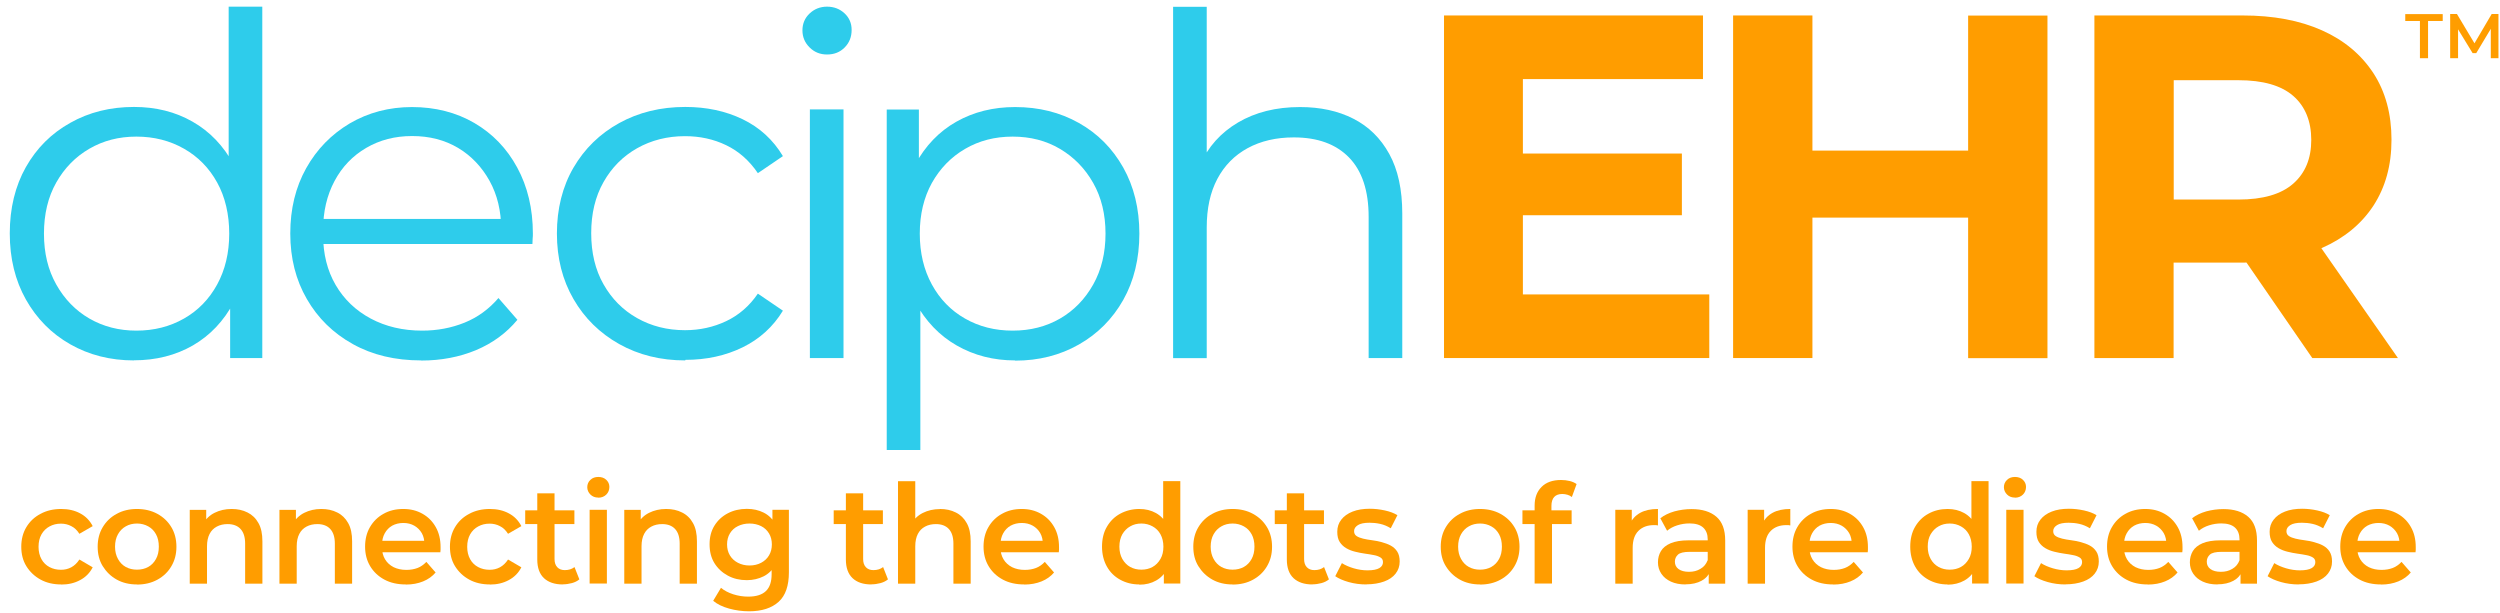
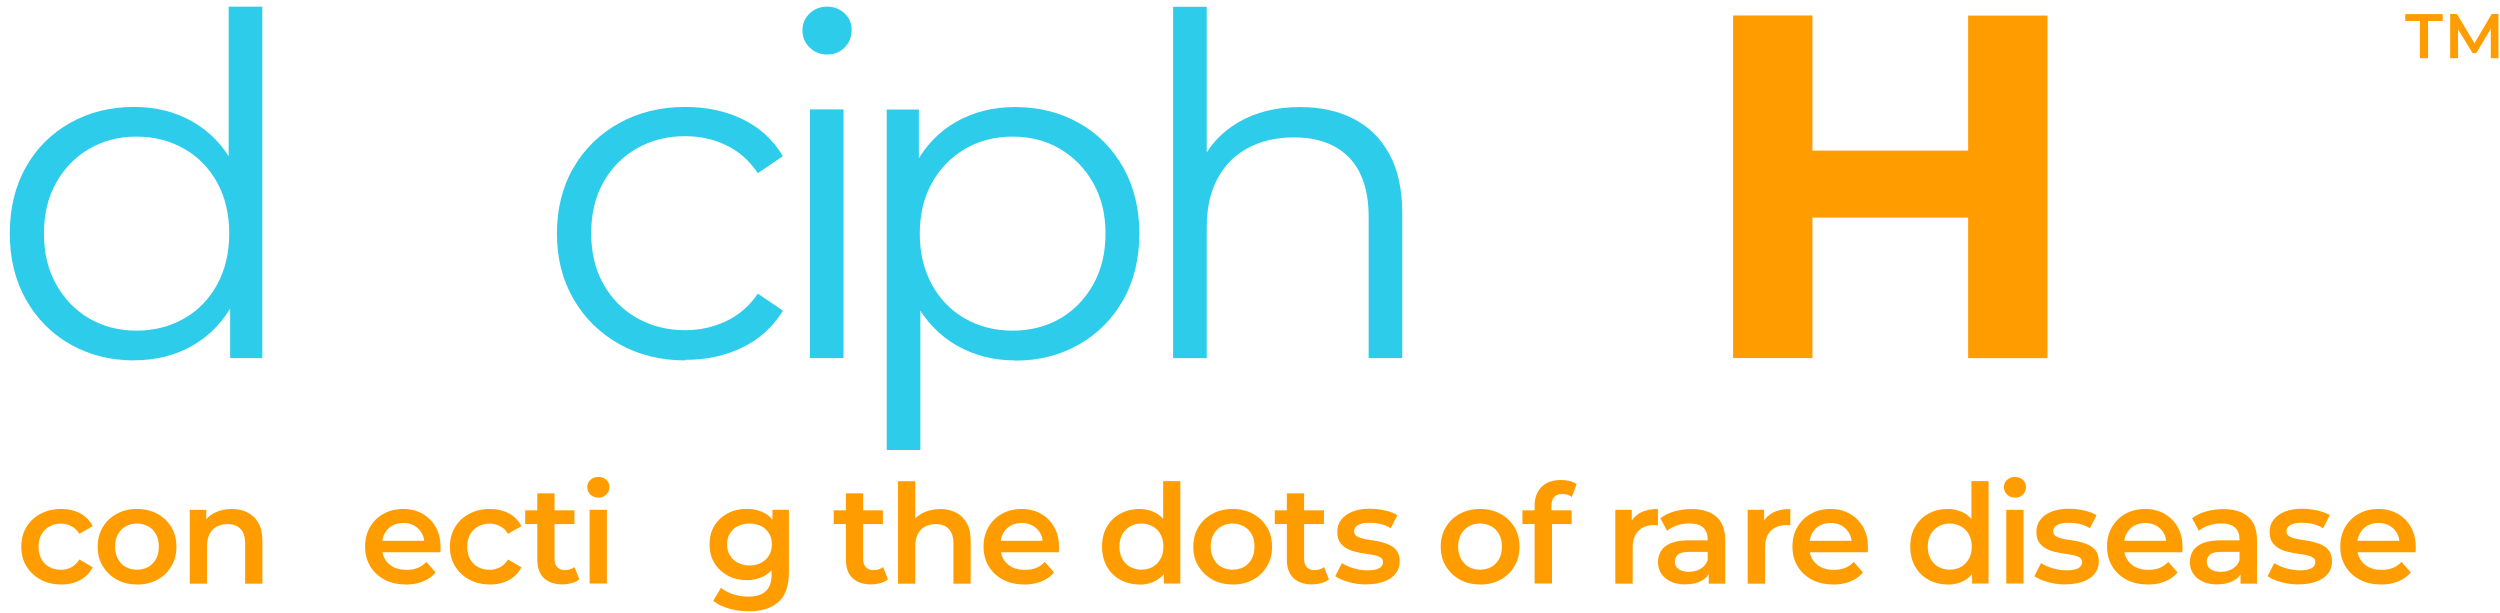
<svg xmlns="http://www.w3.org/2000/svg" width="253" height="62" viewBox="0 0 253 62" fill="none">
  <path d="M13.561 36.474C11.163 36.474 9.016 35.926 7.109 34.842C5.202 33.757 3.718 32.25 2.621 30.31C1.537 28.38 0.989 26.154 0.989 23.62C0.989 21.086 1.537 18.825 2.621 16.907C3.706 14.99 5.202 13.494 7.109 12.433C9.005 11.36 11.163 10.823 13.561 10.823C15.765 10.823 17.74 11.314 19.476 12.307C21.223 13.3 22.605 14.739 23.644 16.645C24.683 18.551 25.197 20.869 25.197 23.62C25.197 26.371 24.683 28.654 23.667 30.572C22.65 32.49 21.257 33.951 19.521 34.956C17.774 35.96 15.787 36.463 13.549 36.463L13.561 36.474ZM13.801 33.46C15.593 33.46 17.192 33.05 18.619 32.239C20.047 31.428 21.166 30.275 21.977 28.791C22.787 27.307 23.198 25.584 23.198 23.643C23.198 21.702 22.787 19.933 21.977 18.471C21.166 16.999 20.047 15.857 18.619 15.047C17.192 14.236 15.593 13.825 13.801 13.825C12.008 13.825 10.455 14.236 9.05 15.047C7.646 15.857 6.527 16.999 5.693 18.471C4.86 19.944 4.449 21.668 4.449 23.643C4.449 25.618 4.86 27.307 5.693 28.791C6.527 30.275 7.646 31.428 9.05 32.239C10.455 33.05 12.042 33.46 13.801 33.46ZM23.29 36.234V28.666L23.621 23.586L23.141 18.506V0.674H26.544V36.234H23.29Z" fill="#2ECCEB" />
-   <path d="M42.611 36.474C39.984 36.474 37.689 35.926 35.702 34.819C33.715 33.712 32.174 32.205 31.055 30.264C29.936 28.335 29.376 26.12 29.376 23.631C29.376 21.143 29.913 18.939 30.986 17.022C32.059 15.104 33.532 13.597 35.394 12.49C37.267 11.394 39.368 10.834 41.697 10.834C44.026 10.834 46.162 11.371 48 12.444C49.839 13.517 51.289 15.012 52.34 16.953C53.39 18.882 53.927 21.12 53.927 23.643C53.927 23.803 53.927 23.974 53.904 24.145C53.892 24.316 53.881 24.51 53.881 24.693H31.98V22.159H52.065L50.718 23.163C50.718 21.348 50.33 19.727 49.542 18.3C48.754 16.885 47.692 15.766 46.356 14.967C45.008 14.168 43.467 13.768 41.709 13.768C39.95 13.768 38.431 14.168 37.061 14.967C35.691 15.766 34.617 16.885 33.852 18.323C33.087 19.762 32.699 21.405 32.699 23.255V23.78C32.699 25.698 33.121 27.387 33.966 28.837C34.811 30.287 35.999 31.428 37.518 32.239C39.036 33.049 40.772 33.46 42.725 33.46C44.255 33.46 45.694 33.186 47.018 32.65C48.343 32.113 49.485 31.28 50.444 30.161L52.362 32.364C51.243 33.712 49.85 34.727 48.172 35.435C46.493 36.132 44.643 36.486 42.633 36.486L42.611 36.474Z" fill="#2ECCEB" />
  <path d="M69.354 36.474C66.864 36.474 64.638 35.926 62.662 34.819C60.698 33.712 59.157 32.205 58.038 30.264C56.919 28.335 56.359 26.12 56.359 23.631C56.359 21.143 56.919 18.883 58.038 16.965C59.157 15.047 60.698 13.54 62.662 12.455C64.626 11.371 66.853 10.823 69.354 10.823C71.489 10.823 73.43 11.234 75.154 12.067C76.879 12.901 78.238 14.145 79.231 15.8L76.696 17.524C75.828 16.245 74.766 15.309 73.487 14.693C72.208 14.076 70.815 13.78 69.319 13.78C67.527 13.78 65.917 14.191 64.478 15.001C63.039 15.812 61.908 16.953 61.075 18.426C60.241 19.898 59.83 21.622 59.83 23.597C59.83 25.572 60.241 27.307 61.075 28.768C61.908 30.241 63.039 31.383 64.478 32.193C65.917 33.004 67.527 33.415 69.319 33.415C70.827 33.415 72.208 33.106 73.487 32.502C74.766 31.896 75.84 30.972 76.696 29.716L79.231 31.44C78.238 33.072 76.879 34.305 75.154 35.15C73.43 35.995 71.489 36.417 69.354 36.417V36.474Z" fill="#2ECCEB" />
  <path d="M83.696 5.515C82.988 5.515 82.406 5.275 81.926 4.795C81.446 4.316 81.207 3.745 81.207 3.072C81.207 2.398 81.446 1.827 81.926 1.371C82.406 0.914 82.999 0.674 83.696 0.674C84.392 0.674 84.986 0.903 85.466 1.348C85.945 1.793 86.185 2.352 86.185 3.026C86.185 3.734 85.957 4.316 85.489 4.795C85.02 5.275 84.427 5.515 83.696 5.515ZM81.96 36.234V11.074H85.363V36.234H81.96Z" fill="#2ECCEB" />
  <path d="M89.737 45.538V11.085H92.991V18.654L92.66 23.689L93.139 28.768V45.538H89.737ZM102.72 36.474C100.55 36.474 98.586 35.972 96.828 34.967C95.069 33.963 93.676 32.501 92.637 30.606C91.598 28.711 91.084 26.383 91.084 23.631C91.084 20.88 91.598 18.563 92.614 16.656C93.642 14.761 95.023 13.312 96.782 12.318C98.54 11.325 100.516 10.834 102.731 10.834C105.129 10.834 107.276 11.371 109.183 12.444C111.09 13.517 112.574 15.012 113.671 16.953C114.755 18.882 115.303 21.12 115.303 23.643C115.303 26.166 114.755 28.437 113.671 30.355C112.586 32.273 111.09 33.78 109.183 34.864C107.276 35.949 105.129 36.497 102.731 36.497L102.72 36.474ZM102.48 33.46C104.273 33.46 105.871 33.049 107.276 32.239C108.68 31.428 109.8 30.275 110.633 28.791C111.467 27.307 111.878 25.584 111.878 23.643C111.878 21.702 111.467 19.99 110.633 18.517C109.8 17.044 108.68 15.903 107.276 15.07C105.871 14.236 104.273 13.825 102.48 13.825C100.687 13.825 99.089 14.236 97.661 15.07C96.234 15.903 95.126 17.056 94.304 18.517C93.493 19.99 93.082 21.691 93.082 23.643C93.082 25.595 93.493 27.307 94.304 28.791C95.115 30.275 96.234 31.428 97.661 32.239C99.077 33.049 100.687 33.46 102.48 33.46Z" fill="#2ECCEB" />
  <path d="M131.564 10.834C133.608 10.834 135.412 11.223 136.954 12.01C138.507 12.798 139.717 13.985 140.596 15.583C141.476 17.181 141.91 19.191 141.91 21.622V36.234H138.507V21.953C138.507 19.305 137.844 17.296 136.52 15.937C135.195 14.579 133.334 13.905 130.936 13.905C129.143 13.905 127.59 14.271 126.266 14.99C124.941 15.709 123.913 16.748 123.194 18.106C122.474 19.465 122.121 21.097 122.121 23.015V36.246H118.718V0.686H122.121V17.981L121.447 16.691C122.246 14.876 123.525 13.437 125.284 12.398C127.042 11.36 129.132 10.834 131.564 10.834Z" fill="#2ECCEB" />
-   <path d="M154.105 29.796H172.98V36.234H146.134V1.565H172.341V8.003H154.116V29.796H154.105ZM153.511 15.538H170.206V21.782H153.511V15.538Z" fill="#FF9D00" />
  <path d="M183.417 36.234H175.39V1.565H183.417V36.234ZM199.769 22.022H182.823V15.241H199.769V22.022ZM199.175 1.576H207.203V36.246H199.175V1.576Z" fill="#FF9D00" />
-   <path d="M211.953 36.234V1.565H226.958C230.064 1.565 232.736 2.067 234.985 3.072C237.235 4.076 238.959 5.526 240.192 7.41C241.414 9.293 242.019 11.542 242.019 14.145C242.019 16.748 241.403 18.94 240.192 20.812C238.97 22.672 237.235 24.099 234.985 25.093C232.736 26.086 230.064 26.577 226.958 26.577H216.407L219.969 23.061V36.234H211.942H211.953ZM219.981 23.962L216.418 20.195H226.524C229.002 20.195 230.851 19.659 232.073 18.586C233.295 17.513 233.9 16.04 233.9 14.156C233.9 12.273 233.284 10.755 232.073 9.704C230.851 8.643 229.002 8.117 226.524 8.117H216.418L219.981 4.305V23.962ZM234.003 36.234L225.336 23.654H233.9L242.67 36.234H234.003Z" fill="#FF9D00" />
  <path d="M6.196 59.146C5.408 59.146 4.711 58.986 4.106 58.655C3.501 58.324 3.021 57.867 2.667 57.297C2.313 56.726 2.153 56.064 2.153 55.322C2.153 54.58 2.325 53.917 2.667 53.347C3.01 52.776 3.489 52.319 4.106 52C4.711 51.669 5.408 51.509 6.196 51.509C6.926 51.509 7.566 51.657 8.114 51.954C8.674 52.251 9.085 52.673 9.381 53.244L8.034 54.02C7.806 53.666 7.543 53.404 7.212 53.244C6.892 53.073 6.538 52.993 6.173 52.993C5.739 52.993 5.362 53.084 5.008 53.278C4.665 53.461 4.391 53.735 4.197 54.077C4.003 54.42 3.9 54.842 3.9 55.333C3.9 55.824 4.003 56.235 4.197 56.589C4.391 56.943 4.665 57.205 5.008 57.388C5.351 57.571 5.739 57.662 6.173 57.662C6.55 57.662 6.892 57.582 7.212 57.411C7.532 57.239 7.806 56.977 8.034 56.623L9.381 57.411C9.096 57.97 8.674 58.404 8.114 58.701C7.554 59.009 6.915 59.157 6.196 59.157V59.146Z" fill="#FF9D00" />
  <path d="M13.858 59.146C13.093 59.146 12.408 58.986 11.814 58.655C11.22 58.324 10.752 57.867 10.398 57.297C10.044 56.726 9.884 56.064 9.884 55.322C9.884 54.58 10.055 53.917 10.398 53.347C10.74 52.776 11.209 52.319 11.814 52C12.408 51.669 13.093 51.509 13.858 51.509C14.623 51.509 15.319 51.669 15.925 52C16.53 52.331 16.998 52.776 17.34 53.347C17.683 53.917 17.854 54.58 17.854 55.333C17.854 56.086 17.683 56.726 17.34 57.308C16.998 57.89 16.53 58.335 15.925 58.666C15.319 58.997 14.634 59.157 13.858 59.157V59.146ZM13.858 57.65C14.292 57.65 14.668 57.559 15 57.376C15.331 57.194 15.593 56.92 15.787 56.566C15.982 56.212 16.073 55.801 16.073 55.322C16.073 54.842 15.982 54.42 15.787 54.066C15.593 53.712 15.331 53.449 15 53.267C14.668 53.084 14.292 52.981 13.869 52.981C13.447 52.981 13.058 53.073 12.727 53.267C12.396 53.449 12.133 53.723 11.939 54.066C11.745 54.408 11.642 54.831 11.642 55.322C11.642 55.812 11.745 56.212 11.939 56.566C12.133 56.92 12.396 57.194 12.727 57.376C13.058 57.559 13.435 57.65 13.858 57.65Z" fill="#FF9D00" />
  <path d="M23.45 51.509C24.043 51.509 24.58 51.623 25.048 51.863C25.516 52.091 25.893 52.456 26.156 52.936C26.43 53.415 26.555 54.032 26.555 54.785V59.066H24.808V55.013C24.808 54.351 24.649 53.86 24.34 53.529C24.032 53.198 23.587 53.038 23.038 53.038C22.627 53.038 22.262 53.118 21.942 53.29C21.623 53.461 21.383 53.7 21.212 54.032C21.04 54.363 20.949 54.774 20.949 55.287V59.066H19.202V51.6H20.869V53.609L20.572 52.993C20.835 52.513 21.212 52.148 21.714 51.897C22.216 51.646 22.787 51.509 23.438 51.509H23.45Z" fill="#FF9D00" />
-   <path d="M32.528 51.509C33.121 51.509 33.658 51.623 34.126 51.863C34.594 52.091 34.971 52.456 35.234 52.936C35.508 53.415 35.634 54.032 35.634 54.785V59.066H33.886V55.013C33.886 54.351 33.727 53.86 33.418 53.529C33.11 53.198 32.665 53.038 32.117 53.038C31.706 53.038 31.34 53.118 31.02 53.29C30.701 53.461 30.461 53.7 30.29 54.032C30.118 54.363 30.027 54.774 30.027 55.287V59.066H28.28V51.6H29.947V53.609L29.65 52.993C29.913 52.513 30.29 52.148 30.792 51.897C31.294 51.646 31.865 51.509 32.516 51.509H32.528Z" fill="#FF9D00" />
  <path d="M41.069 59.146C40.235 59.146 39.516 58.986 38.899 58.655C38.283 58.324 37.803 57.867 37.461 57.297C37.118 56.726 36.947 56.064 36.947 55.322C36.947 54.58 37.107 53.917 37.438 53.347C37.769 52.776 38.226 52.319 38.808 52C39.39 51.669 40.053 51.509 40.806 51.509C41.56 51.509 42.177 51.669 42.748 51.988C43.319 52.308 43.764 52.753 44.095 53.335C44.426 53.917 44.586 54.591 44.586 55.379C44.586 55.447 44.586 55.538 44.586 55.63C44.586 55.721 44.575 55.812 44.563 55.892H38.34V54.728H43.638L42.953 55.093C42.953 54.671 42.873 54.283 42.691 53.963C42.508 53.643 42.245 53.381 41.925 53.198C41.606 53.016 41.229 52.924 40.818 52.924C40.407 52.924 40.019 53.016 39.687 53.198C39.368 53.381 39.116 53.643 38.934 53.974C38.751 54.306 38.66 54.694 38.66 55.139V55.413C38.66 55.858 38.762 56.258 38.968 56.6C39.173 56.943 39.459 57.205 39.836 57.399C40.213 57.582 40.635 57.673 41.126 57.673C41.549 57.673 41.925 57.605 42.257 57.479C42.588 57.354 42.885 57.137 43.147 56.863L44.084 57.936C43.752 58.324 43.33 58.632 42.816 58.838C42.314 59.043 41.731 59.157 41.08 59.157L41.069 59.146Z" fill="#FF9D00" />
  <path d="M49.576 59.146C48.788 59.146 48.092 58.986 47.486 58.655C46.881 58.324 46.402 57.867 46.048 57.297C45.694 56.726 45.534 56.064 45.534 55.322C45.534 54.58 45.705 53.917 46.048 53.347C46.39 52.776 46.87 52.319 47.486 52C48.092 51.669 48.788 51.509 49.576 51.509C50.307 51.509 50.946 51.657 51.495 51.954C52.054 52.251 52.465 52.673 52.762 53.244L51.414 54.02C51.186 53.666 50.923 53.404 50.592 53.244C50.273 53.073 49.919 52.993 49.553 52.993C49.119 52.993 48.742 53.084 48.389 53.278C48.046 53.461 47.772 53.735 47.578 54.077C47.384 54.42 47.281 54.842 47.281 55.333C47.281 55.824 47.384 56.235 47.578 56.589C47.772 56.943 48.046 57.205 48.389 57.388C48.731 57.571 49.119 57.662 49.553 57.662C49.93 57.662 50.273 57.582 50.592 57.411C50.912 57.239 51.186 56.977 51.414 56.623L52.762 57.411C52.477 57.97 52.054 58.404 51.495 58.701C50.935 59.009 50.295 59.157 49.576 59.157V59.146Z" fill="#FF9D00" />
  <path d="M53.15 53.038V51.646H58.129V53.038H53.15ZM56.953 59.146C56.13 59.146 55.502 58.929 55.046 58.507C54.6 58.084 54.372 57.456 54.372 56.623V49.922H56.119V56.577C56.119 56.931 56.211 57.205 56.393 57.399C56.576 57.593 56.827 57.696 57.158 57.696C57.547 57.696 57.878 57.593 58.14 57.388L58.631 58.632C58.426 58.803 58.175 58.929 57.878 59.009C57.581 59.089 57.272 59.135 56.953 59.135V59.146Z" fill="#FF9D00" />
  <path d="M60.55 50.356C60.218 50.356 59.956 50.253 59.75 50.047C59.545 49.842 59.431 49.591 59.431 49.305C59.431 49.02 59.533 48.758 59.75 48.563C59.956 48.358 60.23 48.267 60.55 48.267C60.869 48.267 61.144 48.358 61.349 48.552C61.554 48.746 61.669 48.986 61.669 49.271C61.669 49.579 61.566 49.842 61.36 50.047C61.155 50.253 60.881 50.367 60.55 50.367V50.356ZM59.67 59.054V51.589H61.417V59.054H59.67Z" fill="#FF9D00" />
-   <path d="M67.424 51.509C68.018 51.509 68.554 51.623 69.022 51.863C69.491 52.091 69.868 52.456 70.13 52.936C70.404 53.415 70.53 54.032 70.53 54.785V59.066H68.783V55.013C68.783 54.351 68.623 53.86 68.314 53.529C68.006 53.198 67.561 53.038 67.013 53.038C66.602 53.038 66.236 53.118 65.917 53.29C65.597 53.461 65.357 53.7 65.186 54.032C65.014 54.363 64.923 54.774 64.923 55.287V59.066H63.176V51.6H64.843V53.609L64.546 52.993C64.809 52.513 65.186 52.148 65.688 51.897C66.191 51.646 66.762 51.509 67.412 51.509H67.424Z" fill="#FF9D00" />
  <path d="M75.577 58.712C74.869 58.712 74.23 58.564 73.659 58.255C73.088 57.947 72.631 57.525 72.3 56.988C71.969 56.452 71.809 55.812 71.809 55.082C71.809 54.351 71.969 53.735 72.3 53.198C72.631 52.662 73.088 52.239 73.659 51.943C74.23 51.646 74.869 51.497 75.577 51.497C76.216 51.497 76.776 51.623 77.278 51.874C77.781 52.125 78.18 52.513 78.489 53.05C78.797 53.586 78.946 54.26 78.946 55.093C78.946 55.927 78.797 56.612 78.489 57.137C78.18 57.673 77.781 58.073 77.278 58.324C76.776 58.575 76.205 58.712 75.577 58.712ZM75.805 61.863C75.12 61.863 74.447 61.772 73.784 61.589C73.122 61.406 72.585 61.144 72.174 60.801L72.962 59.488C73.293 59.762 73.704 59.979 74.195 60.139C74.698 60.299 75.2 60.379 75.714 60.379C76.536 60.379 77.13 60.185 77.518 59.808C77.906 59.431 78.089 58.861 78.089 58.107V56.783L78.226 55.093L78.169 53.404V51.589H79.836V57.924C79.836 59.272 79.494 60.276 78.797 60.904C78.101 61.532 77.107 61.863 75.805 61.863ZM75.851 57.228C76.285 57.228 76.685 57.137 77.027 56.954C77.37 56.771 77.644 56.52 77.826 56.201C78.021 55.881 78.112 55.504 78.112 55.093C78.112 54.682 78.021 54.306 77.826 53.986C77.632 53.666 77.37 53.415 77.027 53.244C76.685 53.073 76.285 52.981 75.851 52.981C75.417 52.981 75.017 53.073 74.675 53.244C74.321 53.415 74.058 53.666 73.864 53.986C73.67 54.306 73.579 54.682 73.579 55.093C73.579 55.504 73.67 55.881 73.864 56.201C74.058 56.52 74.321 56.771 74.675 56.954C75.029 57.137 75.417 57.228 75.851 57.228Z" fill="#FF9D00" />
  <path d="M84.37 53.038V51.646H89.348V53.038H84.37ZM88.172 59.146C87.35 59.146 86.722 58.929 86.276 58.507C85.831 58.084 85.603 57.456 85.603 56.623V49.922H87.35V56.577C87.35 56.931 87.441 57.205 87.624 57.399C87.807 57.593 88.058 57.696 88.389 57.696C88.777 57.696 89.108 57.593 89.371 57.388L89.862 58.632C89.656 58.803 89.405 58.929 89.108 59.009C88.811 59.089 88.503 59.135 88.183 59.135L88.172 59.146Z" fill="#FF9D00" />
  <path d="M95.126 51.509C95.72 51.509 96.257 51.623 96.725 51.863C97.193 52.091 97.57 52.456 97.832 52.936C98.106 53.415 98.232 54.032 98.232 54.785V59.066H96.485V55.013C96.485 54.351 96.325 53.86 96.017 53.529C95.709 53.198 95.263 53.038 94.715 53.038C94.304 53.038 93.939 53.118 93.619 53.29C93.299 53.461 93.059 53.701 92.888 54.032C92.717 54.363 92.625 54.774 92.625 55.287V59.066H90.878V48.7H92.625V53.621L92.249 53.004C92.511 52.525 92.888 52.159 93.391 51.908C93.893 51.657 94.464 51.52 95.115 51.52L95.126 51.509Z" fill="#FF9D00" />
  <path d="M103.656 59.146C102.823 59.146 102.103 58.986 101.487 58.655C100.87 58.324 100.39 57.867 100.048 57.297C99.705 56.726 99.534 56.064 99.534 55.322C99.534 54.58 99.694 53.917 100.025 53.347C100.356 52.776 100.813 52.319 101.395 52C101.978 51.669 102.64 51.509 103.393 51.509C104.147 51.509 104.764 51.669 105.335 51.988C105.906 52.308 106.351 52.753 106.682 53.335C107.013 53.917 107.173 54.591 107.173 55.379C107.173 55.447 107.173 55.538 107.173 55.63C107.173 55.721 107.162 55.812 107.15 55.892H100.927V54.728H106.225L105.54 55.093C105.54 54.671 105.46 54.283 105.278 53.963C105.095 53.632 104.832 53.381 104.513 53.198C104.193 53.016 103.816 52.924 103.405 52.924C102.994 52.924 102.606 53.016 102.274 53.198C101.955 53.381 101.703 53.643 101.521 53.974C101.338 54.306 101.247 54.694 101.247 55.139V55.413C101.247 55.858 101.349 56.258 101.555 56.6C101.761 56.943 102.046 57.205 102.423 57.399C102.8 57.582 103.222 57.673 103.713 57.673C104.136 57.673 104.513 57.605 104.844 57.479C105.175 57.354 105.472 57.137 105.734 56.863L106.671 57.936C106.34 58.324 105.917 58.632 105.403 58.838C104.889 59.043 104.318 59.157 103.656 59.157V59.146Z" fill="#FF9D00" />
  <path d="M115.303 59.146C114.584 59.146 113.945 58.986 113.362 58.666C112.78 58.347 112.334 57.902 112.015 57.331C111.695 56.76 111.524 56.087 111.524 55.322C111.524 54.557 111.684 53.872 112.015 53.312C112.346 52.742 112.791 52.296 113.362 51.988C113.933 51.68 114.584 51.509 115.303 51.509C115.931 51.509 116.491 51.646 116.982 51.92C117.473 52.194 117.873 52.616 118.158 53.175C118.444 53.735 118.592 54.454 118.592 55.333C118.592 56.212 118.455 56.92 118.17 57.479C117.896 58.039 117.507 58.461 117.005 58.746C116.502 59.032 115.943 59.169 115.303 59.169V59.146ZM115.509 57.65C115.931 57.65 116.308 57.559 116.639 57.376C116.971 57.194 117.233 56.92 117.439 56.566C117.644 56.212 117.736 55.801 117.736 55.322C117.736 54.842 117.633 54.42 117.439 54.066C117.245 53.712 116.971 53.449 116.639 53.267C116.308 53.084 115.931 52.981 115.509 52.981C115.086 52.981 114.71 53.073 114.378 53.267C114.047 53.449 113.785 53.723 113.579 54.066C113.385 54.42 113.282 54.831 113.282 55.322C113.282 55.812 113.385 56.212 113.579 56.566C113.785 56.92 114.047 57.194 114.378 57.376C114.71 57.559 115.086 57.65 115.509 57.65ZM117.781 59.055V57.297L117.85 55.31L117.713 53.324V48.689H119.448V59.055H117.781Z" fill="#FF9D00" />
  <path d="M124.735 59.146C123.97 59.146 123.285 58.986 122.691 58.655C122.098 58.324 121.63 57.867 121.276 57.297C120.922 56.726 120.762 56.064 120.762 55.322C120.762 54.58 120.933 53.917 121.276 53.347C121.618 52.776 122.086 52.319 122.691 52C123.285 51.669 123.97 51.509 124.735 51.509C125.501 51.509 126.197 51.669 126.802 52C127.407 52.331 127.876 52.776 128.218 53.347C128.561 53.917 128.732 54.58 128.732 55.333C128.732 56.086 128.561 56.726 128.218 57.308C127.876 57.89 127.407 58.335 126.802 58.666C126.197 58.997 125.512 59.157 124.735 59.157V59.146ZM124.735 57.65C125.169 57.65 125.546 57.559 125.877 57.376C126.208 57.194 126.471 56.92 126.665 56.566C126.859 56.212 126.951 55.801 126.951 55.322C126.951 54.842 126.859 54.42 126.665 54.066C126.471 53.712 126.208 53.449 125.877 53.267C125.546 53.084 125.169 52.981 124.747 52.981C124.324 52.981 123.936 53.073 123.605 53.267C123.274 53.449 123.011 53.723 122.817 54.066C122.623 54.408 122.52 54.831 122.52 55.322C122.52 55.812 122.623 56.212 122.817 56.566C123.011 56.92 123.274 57.194 123.605 57.376C123.936 57.559 124.313 57.65 124.735 57.65Z" fill="#FF9D00" />
  <path d="M129.006 53.038V51.646H133.985V53.038H129.006ZM132.809 59.146C131.986 59.146 131.358 58.929 130.902 58.507C130.456 58.084 130.228 57.456 130.228 56.623V49.922H131.975V56.577C131.975 56.931 132.066 57.205 132.249 57.399C132.432 57.593 132.683 57.696 133.014 57.696C133.402 57.696 133.734 57.593 133.996 57.388L134.487 58.632C134.282 58.803 134.03 58.929 133.734 59.009C133.437 59.089 133.128 59.135 132.809 59.135V59.146Z" fill="#FF9D00" />
  <path d="M138.278 59.146C137.65 59.146 137.056 59.066 136.486 58.906C135.915 58.746 135.458 58.541 135.127 58.312L135.8 56.988C136.132 57.205 136.543 57.376 136.999 57.513C137.468 57.65 137.936 57.719 138.392 57.719C138.941 57.719 139.34 57.639 139.591 57.491C139.843 57.342 139.957 57.137 139.957 56.886C139.957 56.68 139.877 56.52 139.706 56.417C139.534 56.315 139.317 56.224 139.043 56.178C138.769 56.121 138.472 56.075 138.141 56.029C137.81 55.984 137.479 55.915 137.148 55.835C136.817 55.755 136.52 55.641 136.246 55.481C135.972 55.322 135.755 55.116 135.583 54.854C135.412 54.591 135.332 54.248 135.332 53.815C135.332 53.335 135.469 52.924 135.743 52.582C136.017 52.228 136.394 51.965 136.885 51.771C137.376 51.577 137.959 51.486 138.621 51.486C139.123 51.486 139.637 51.543 140.151 51.657C140.665 51.771 141.087 51.931 141.418 52.137L140.745 53.461C140.391 53.244 140.037 53.096 139.671 53.016C139.306 52.936 138.952 52.901 138.598 52.901C138.061 52.901 137.673 52.981 137.422 53.141C137.171 53.301 137.034 53.495 137.034 53.746C137.034 53.975 137.114 54.134 137.285 54.248C137.456 54.363 137.673 54.443 137.947 54.511C138.221 54.58 138.518 54.625 138.849 54.671C139.18 54.717 139.512 54.774 139.831 54.865C140.151 54.956 140.459 55.059 140.733 55.208C141.007 55.356 141.224 55.55 141.396 55.812C141.567 56.075 141.647 56.417 141.647 56.828C141.647 57.297 141.51 57.696 141.236 58.05C140.962 58.404 140.573 58.666 140.071 58.849C139.569 59.032 138.963 59.135 138.267 59.135L138.278 59.146Z" fill="#FF9D00" />
  <path d="M149.777 59.146C149.012 59.146 148.327 58.986 147.733 58.655C147.139 58.324 146.671 57.867 146.317 57.297C145.963 56.726 145.803 56.064 145.803 55.322C145.803 54.58 145.975 53.917 146.317 53.347C146.66 52.776 147.128 52.319 147.733 52C148.327 51.669 149.012 51.509 149.777 51.509C150.542 51.509 151.239 51.669 151.844 52C152.449 52.331 152.917 52.776 153.26 53.347C153.602 53.917 153.774 54.58 153.774 55.333C153.774 56.086 153.602 56.726 153.26 57.308C152.917 57.89 152.449 58.335 151.844 58.666C151.239 58.997 150.554 59.157 149.777 59.157V59.146ZM149.777 57.65C150.211 57.65 150.588 57.559 150.919 57.376C151.25 57.194 151.513 56.92 151.707 56.566C151.901 56.212 151.992 55.801 151.992 55.322C151.992 54.842 151.901 54.42 151.707 54.066C151.513 53.712 151.25 53.449 150.919 53.267C150.588 53.084 150.211 52.981 149.789 52.981C149.366 52.981 148.978 53.073 148.647 53.267C148.316 53.449 148.053 53.723 147.859 54.066C147.665 54.408 147.562 54.831 147.562 55.322C147.562 55.812 147.665 56.212 147.859 56.566C148.053 56.92 148.316 57.194 148.647 57.376C148.978 57.559 149.355 57.65 149.777 57.65Z" fill="#FF9D00" />
  <path d="M154.071 53.038V51.646H159.049V53.038H154.071ZM155.304 59.055V51.166C155.304 50.379 155.532 49.751 156 49.283C156.457 48.815 157.119 48.575 157.976 48.575C158.284 48.575 158.57 48.609 158.855 48.678C159.129 48.746 159.358 48.849 159.552 48.986L159.072 50.299C158.947 50.196 158.787 50.116 158.627 50.07C158.467 50.025 158.284 49.99 158.113 49.99C157.748 49.99 157.473 50.093 157.291 50.287C157.108 50.481 157.005 50.789 157.005 51.189V52.034L157.062 52.822V59.055H155.315H155.304Z" fill="#FF9D00" />
  <path d="M163.468 59.054V51.589H165.136V53.643L164.941 53.038C165.17 52.536 165.512 52.159 165.992 51.897C166.472 51.634 167.065 51.509 167.785 51.509V53.175C167.705 53.153 167.636 53.141 167.579 53.141C167.511 53.141 167.454 53.141 167.385 53.141C166.723 53.141 166.198 53.335 165.809 53.723C165.421 54.111 165.227 54.682 165.227 55.447V59.066H163.48L163.468 59.054Z" fill="#FF9D00" />
  <path d="M170.571 59.146C170.011 59.146 169.52 59.054 169.098 58.861C168.675 58.666 168.356 58.404 168.127 58.061C167.899 57.719 167.785 57.342 167.785 56.908C167.785 56.475 167.888 56.109 168.082 55.778C168.276 55.447 168.607 55.173 169.064 54.979C169.52 54.785 170.126 54.682 170.879 54.682H173.049V55.847H171.005C170.411 55.847 170.011 55.938 169.806 56.132C169.6 56.326 169.498 56.554 169.498 56.84C169.498 57.16 169.623 57.411 169.874 57.593C170.126 57.776 170.48 57.867 170.925 57.867C171.37 57.867 171.736 57.776 172.078 57.571C172.421 57.377 172.661 57.091 172.809 56.703L173.106 57.753C172.935 58.187 172.638 58.529 172.204 58.769C171.77 59.009 171.222 59.135 170.56 59.135L170.571 59.146ZM172.923 59.055V57.548L172.821 57.228V54.591C172.821 54.077 172.672 53.678 172.364 53.392C172.055 53.107 171.587 52.97 170.971 52.97C170.548 52.97 170.137 53.038 169.737 53.164C169.338 53.29 168.995 53.472 168.71 53.712L168.025 52.445C168.424 52.137 168.904 51.908 169.463 51.748C170.023 51.6 170.594 51.52 171.188 51.52C172.272 51.52 173.106 51.783 173.7 52.296C174.294 52.81 174.59 53.609 174.59 54.694V59.066H172.935L172.923 59.055Z" fill="#FF9D00" />
  <path d="M176.863 59.054V51.589H178.53V53.643L178.336 53.038C178.564 52.536 178.907 52.159 179.386 51.897C179.866 51.634 180.46 51.509 181.179 51.509V53.175C181.099 53.153 181.031 53.141 180.974 53.141C180.905 53.141 180.848 53.141 180.779 53.141C180.117 53.141 179.592 53.335 179.204 53.723C178.815 54.111 178.621 54.682 178.621 55.447V59.066H176.874L176.863 59.054Z" fill="#FF9D00" />
  <path d="M185.518 59.146C184.685 59.146 183.965 58.986 183.349 58.655C182.732 58.324 182.253 57.867 181.91 57.297C181.567 56.726 181.396 56.064 181.396 55.322C181.396 54.58 181.556 53.917 181.887 53.347C182.218 52.776 182.675 52.319 183.257 52C183.84 51.669 184.502 51.509 185.256 51.509C186.009 51.509 186.626 51.669 187.197 51.988C187.768 52.308 188.213 52.753 188.544 53.335C188.876 53.917 189.035 54.591 189.035 55.379C189.035 55.447 189.035 55.538 189.035 55.63C189.035 55.721 189.024 55.812 189.013 55.892H182.789V54.728H188.088L187.402 55.093C187.402 54.671 187.323 54.283 187.14 53.963C186.957 53.643 186.694 53.381 186.375 53.198C186.055 53.016 185.678 52.924 185.267 52.924C184.856 52.924 184.468 53.016 184.137 53.198C183.817 53.381 183.566 53.643 183.383 53.974C183.2 54.306 183.109 54.694 183.109 55.139V55.413C183.109 55.858 183.212 56.258 183.417 56.6C183.623 56.943 183.908 57.205 184.285 57.399C184.662 57.582 185.084 57.673 185.575 57.673C185.998 57.673 186.375 57.605 186.706 57.479C187.037 57.354 187.334 57.137 187.597 56.863L188.533 57.936C188.202 58.324 187.779 58.632 187.265 58.838C186.763 59.043 186.181 59.157 185.53 59.157L185.518 59.146Z" fill="#FF9D00" />
  <path d="M197.097 59.146C196.378 59.146 195.738 58.986 195.156 58.666C194.585 58.347 194.128 57.902 193.808 57.331C193.489 56.76 193.317 56.087 193.317 55.322C193.317 54.557 193.477 53.872 193.808 53.312C194.14 52.742 194.585 52.296 195.156 51.988C195.727 51.669 196.378 51.509 197.097 51.509C197.725 51.509 198.285 51.646 198.776 51.92C199.267 52.194 199.666 52.616 199.952 53.175C200.237 53.735 200.386 54.454 200.386 55.333C200.386 56.212 200.249 56.92 199.963 57.479C199.689 58.039 199.301 58.461 198.799 58.746C198.308 59.02 197.737 59.169 197.097 59.169V59.146ZM197.314 57.65C197.737 57.65 198.113 57.559 198.445 57.376C198.776 57.194 199.038 56.92 199.244 56.566C199.449 56.212 199.541 55.801 199.541 55.322C199.541 54.842 199.438 54.42 199.244 54.066C199.05 53.712 198.776 53.449 198.445 53.267C198.113 53.084 197.737 52.981 197.314 52.981C196.892 52.981 196.515 53.073 196.184 53.267C195.852 53.449 195.59 53.723 195.384 54.066C195.179 54.408 195.087 54.831 195.087 55.322C195.087 55.812 195.19 56.212 195.384 56.566C195.578 56.92 195.852 57.194 196.184 57.376C196.515 57.559 196.892 57.65 197.314 57.65ZM199.575 59.055V57.297L199.644 55.31L199.507 53.324V48.689H201.242V59.055H199.575Z" fill="#FF9D00" />
  <path d="M203.914 50.356C203.583 50.356 203.32 50.253 203.115 50.047C202.909 49.842 202.795 49.591 202.795 49.305C202.795 49.02 202.898 48.758 203.115 48.563C203.32 48.358 203.595 48.267 203.914 48.267C204.234 48.267 204.508 48.358 204.714 48.552C204.919 48.746 205.033 48.986 205.033 49.271C205.033 49.579 204.931 49.842 204.725 50.047C204.519 50.253 204.245 50.367 203.914 50.367V50.356ZM203.035 59.054V51.589H204.782V59.054H203.035Z" fill="#FF9D00" />
  <path d="M209.03 59.146C208.402 59.146 207.808 59.066 207.237 58.906C206.666 58.746 206.209 58.541 205.878 58.312L206.552 56.988C206.883 57.205 207.294 57.376 207.751 57.513C208.219 57.65 208.687 57.719 209.144 57.719C209.692 57.719 210.092 57.639 210.343 57.491C210.594 57.342 210.708 57.137 210.708 56.886C210.708 56.68 210.629 56.52 210.457 56.417C210.286 56.315 210.069 56.224 209.795 56.178C209.521 56.121 209.224 56.075 208.893 56.029C208.562 55.984 208.231 55.915 207.899 55.835C207.568 55.755 207.271 55.641 206.997 55.481C206.723 55.322 206.506 55.116 206.335 54.854C206.164 54.591 206.084 54.248 206.084 53.815C206.084 53.335 206.221 52.924 206.495 52.582C206.769 52.228 207.146 51.965 207.637 51.771C208.128 51.577 208.71 51.486 209.372 51.486C209.875 51.486 210.389 51.543 210.903 51.657C211.416 51.771 211.839 51.931 212.17 52.137L211.496 53.461C211.142 53.244 210.788 53.096 210.423 53.016C210.058 52.936 209.704 52.901 209.35 52.901C208.813 52.901 208.425 52.981 208.173 53.141C207.922 53.301 207.785 53.495 207.785 53.746C207.785 53.975 207.865 54.134 208.036 54.248C208.208 54.363 208.425 54.443 208.699 54.511C208.973 54.58 209.27 54.625 209.601 54.671C209.932 54.717 210.263 54.774 210.583 54.865C210.903 54.956 211.211 55.059 211.485 55.208C211.759 55.356 211.976 55.55 212.147 55.812C212.319 56.075 212.399 56.417 212.399 56.828C212.399 57.297 212.261 57.696 211.987 58.05C211.713 58.404 211.325 58.666 210.823 58.849C210.32 59.032 209.715 59.135 209.018 59.135L209.03 59.146Z" fill="#FF9D00" />
  <path d="M217.354 59.146C216.521 59.146 215.801 58.986 215.185 58.655C214.568 58.324 214.089 57.867 213.746 57.297C213.403 56.726 213.232 56.064 213.232 55.322C213.232 54.58 213.392 53.917 213.723 53.347C214.054 52.776 214.511 52.319 215.093 52C215.676 51.669 216.338 51.509 217.092 51.509C217.845 51.509 218.462 51.669 219.033 51.988C219.604 52.308 220.049 52.753 220.38 53.335C220.711 53.917 220.871 54.591 220.871 55.379C220.871 55.447 220.871 55.538 220.871 55.63C220.871 55.721 220.86 55.812 220.849 55.892H214.625V54.728H219.924L219.238 55.093C219.238 54.671 219.159 54.283 218.976 53.963C218.793 53.643 218.53 53.381 218.211 53.198C217.891 53.016 217.514 52.924 217.103 52.924C216.692 52.924 216.304 53.016 215.973 53.198C215.653 53.381 215.402 53.643 215.219 53.974C215.036 54.306 214.945 54.694 214.945 55.139V55.413C214.945 55.858 215.048 56.258 215.253 56.6C215.459 56.943 215.744 57.205 216.121 57.399C216.498 57.582 216.92 57.673 217.411 57.673C217.834 57.673 218.211 57.605 218.542 57.479C218.873 57.354 219.17 57.137 219.433 56.863L220.369 57.936C220.038 58.324 219.615 58.632 219.101 58.838C218.599 59.043 218.017 59.157 217.366 59.157L217.354 59.146Z" fill="#FF9D00" />
  <path d="M224.4 59.146C223.84 59.146 223.349 59.054 222.927 58.861C222.504 58.666 222.185 58.404 221.956 58.061C221.728 57.719 221.614 57.342 221.614 56.908C221.614 56.475 221.716 56.109 221.91 55.778C222.105 55.447 222.436 55.173 222.892 54.979C223.349 54.785 223.954 54.682 224.708 54.682H226.878V55.847H224.834C224.24 55.847 223.84 55.938 223.635 56.132C223.429 56.326 223.326 56.554 223.326 56.84C223.326 57.16 223.452 57.411 223.703 57.593C223.954 57.776 224.308 57.867 224.754 57.867C225.199 57.867 225.565 57.776 225.907 57.571C226.25 57.377 226.489 57.091 226.638 56.703L226.935 57.753C226.763 58.187 226.467 58.529 226.033 58.769C225.599 59.009 225.051 59.135 224.388 59.135L224.4 59.146ZM226.741 59.055V57.548L226.638 57.228V54.591C226.638 54.077 226.489 53.678 226.181 53.392C225.873 53.107 225.405 52.97 224.788 52.97C224.366 52.97 223.954 53.038 223.555 53.164C223.155 53.29 222.813 53.472 222.527 53.712L221.842 52.445C222.242 52.137 222.721 51.908 223.281 51.748C223.84 51.6 224.411 51.52 225.005 51.52C226.09 51.52 226.923 51.783 227.517 52.296C228.111 52.81 228.408 53.609 228.408 54.694V59.066H226.752L226.741 59.055Z" fill="#FF9D00" />
  <path d="M232.633 59.146C232.005 59.146 231.411 59.066 230.84 58.906C230.269 58.746 229.812 58.541 229.481 58.312L230.155 56.988C230.486 57.205 230.897 57.376 231.354 57.513C231.822 57.65 232.29 57.719 232.747 57.719C233.295 57.719 233.695 57.639 233.946 57.491C234.197 57.342 234.311 57.137 234.311 56.886C234.311 56.68 234.231 56.52 234.06 56.417C233.889 56.315 233.672 56.224 233.398 56.178C233.124 56.121 232.827 56.075 232.496 56.029C232.165 55.984 231.834 55.915 231.502 55.835C231.171 55.755 230.874 55.641 230.6 55.481C230.326 55.322 230.109 55.116 229.938 54.854C229.767 54.591 229.687 54.248 229.687 53.815C229.687 53.335 229.824 52.924 230.098 52.582C230.372 52.228 230.749 51.965 231.24 51.771C231.731 51.577 232.313 51.486 232.975 51.486C233.478 51.486 233.992 51.543 234.506 51.657C235.019 51.771 235.442 51.931 235.773 52.137L235.099 53.461C234.745 53.244 234.391 53.096 234.026 53.016C233.661 52.936 233.307 52.901 232.953 52.901C232.416 52.901 232.028 52.981 231.776 53.141C231.525 53.301 231.388 53.495 231.388 53.746C231.388 53.975 231.468 54.134 231.639 54.248C231.811 54.363 232.028 54.443 232.302 54.511C232.576 54.58 232.873 54.625 233.204 54.671C233.535 54.717 233.866 54.774 234.186 54.865C234.506 54.956 234.814 55.059 235.088 55.208C235.362 55.356 235.579 55.55 235.75 55.812C235.921 56.075 236.001 56.417 236.001 56.828C236.001 57.297 235.864 57.696 235.59 58.05C235.316 58.404 234.928 58.666 234.426 58.849C233.923 59.032 233.318 59.135 232.621 59.135L232.633 59.146Z" fill="#FF9D00" />
  <path d="M240.957 59.146C240.124 59.146 239.404 58.986 238.788 58.655C238.171 58.324 237.691 57.867 237.349 57.297C237.006 56.726 236.835 56.064 236.835 55.322C236.835 54.58 236.995 53.917 237.326 53.347C237.657 52.776 238.114 52.319 238.696 52C239.279 51.669 239.941 51.509 240.695 51.509C241.448 51.509 242.065 51.669 242.636 51.988C243.207 52.308 243.652 52.753 243.983 53.335C244.314 53.917 244.474 54.591 244.474 55.379C244.474 55.447 244.474 55.538 244.474 55.63C244.474 55.721 244.463 55.812 244.451 55.892H238.228V54.728H243.526L242.841 55.093C242.841 54.671 242.761 54.283 242.579 53.963C242.396 53.643 242.133 53.381 241.814 53.198C241.494 53.016 241.117 52.924 240.706 52.924C240.295 52.924 239.907 53.016 239.576 53.198C239.256 53.381 239.005 53.643 238.822 53.974C238.639 54.306 238.548 54.694 238.548 55.139V55.413C238.548 55.858 238.651 56.258 238.856 56.6C239.062 56.943 239.347 57.205 239.724 57.399C240.101 57.582 240.523 57.673 241.014 57.673C241.437 57.673 241.814 57.605 242.145 57.479C242.476 57.354 242.773 57.137 243.035 56.863L243.972 57.936C243.641 58.324 243.218 58.632 242.704 58.838C242.202 59.043 241.62 59.157 240.969 59.157L240.957 59.146Z" fill="#FF9D00" />
  <path d="M244.897 5.891V2.124H243.412V1.428H247.203V2.124H245.719V5.891H244.885H244.897Z" fill="#FF9D00" />
  <path d="M247.957 5.891V1.416H248.642L250.595 4.681H250.241L252.159 1.416H252.844V5.891H252.068V2.649H252.228L250.595 5.378H250.229L248.562 2.649H248.756V5.891H247.968H247.957Z" fill="#FF9D00" />
</svg>